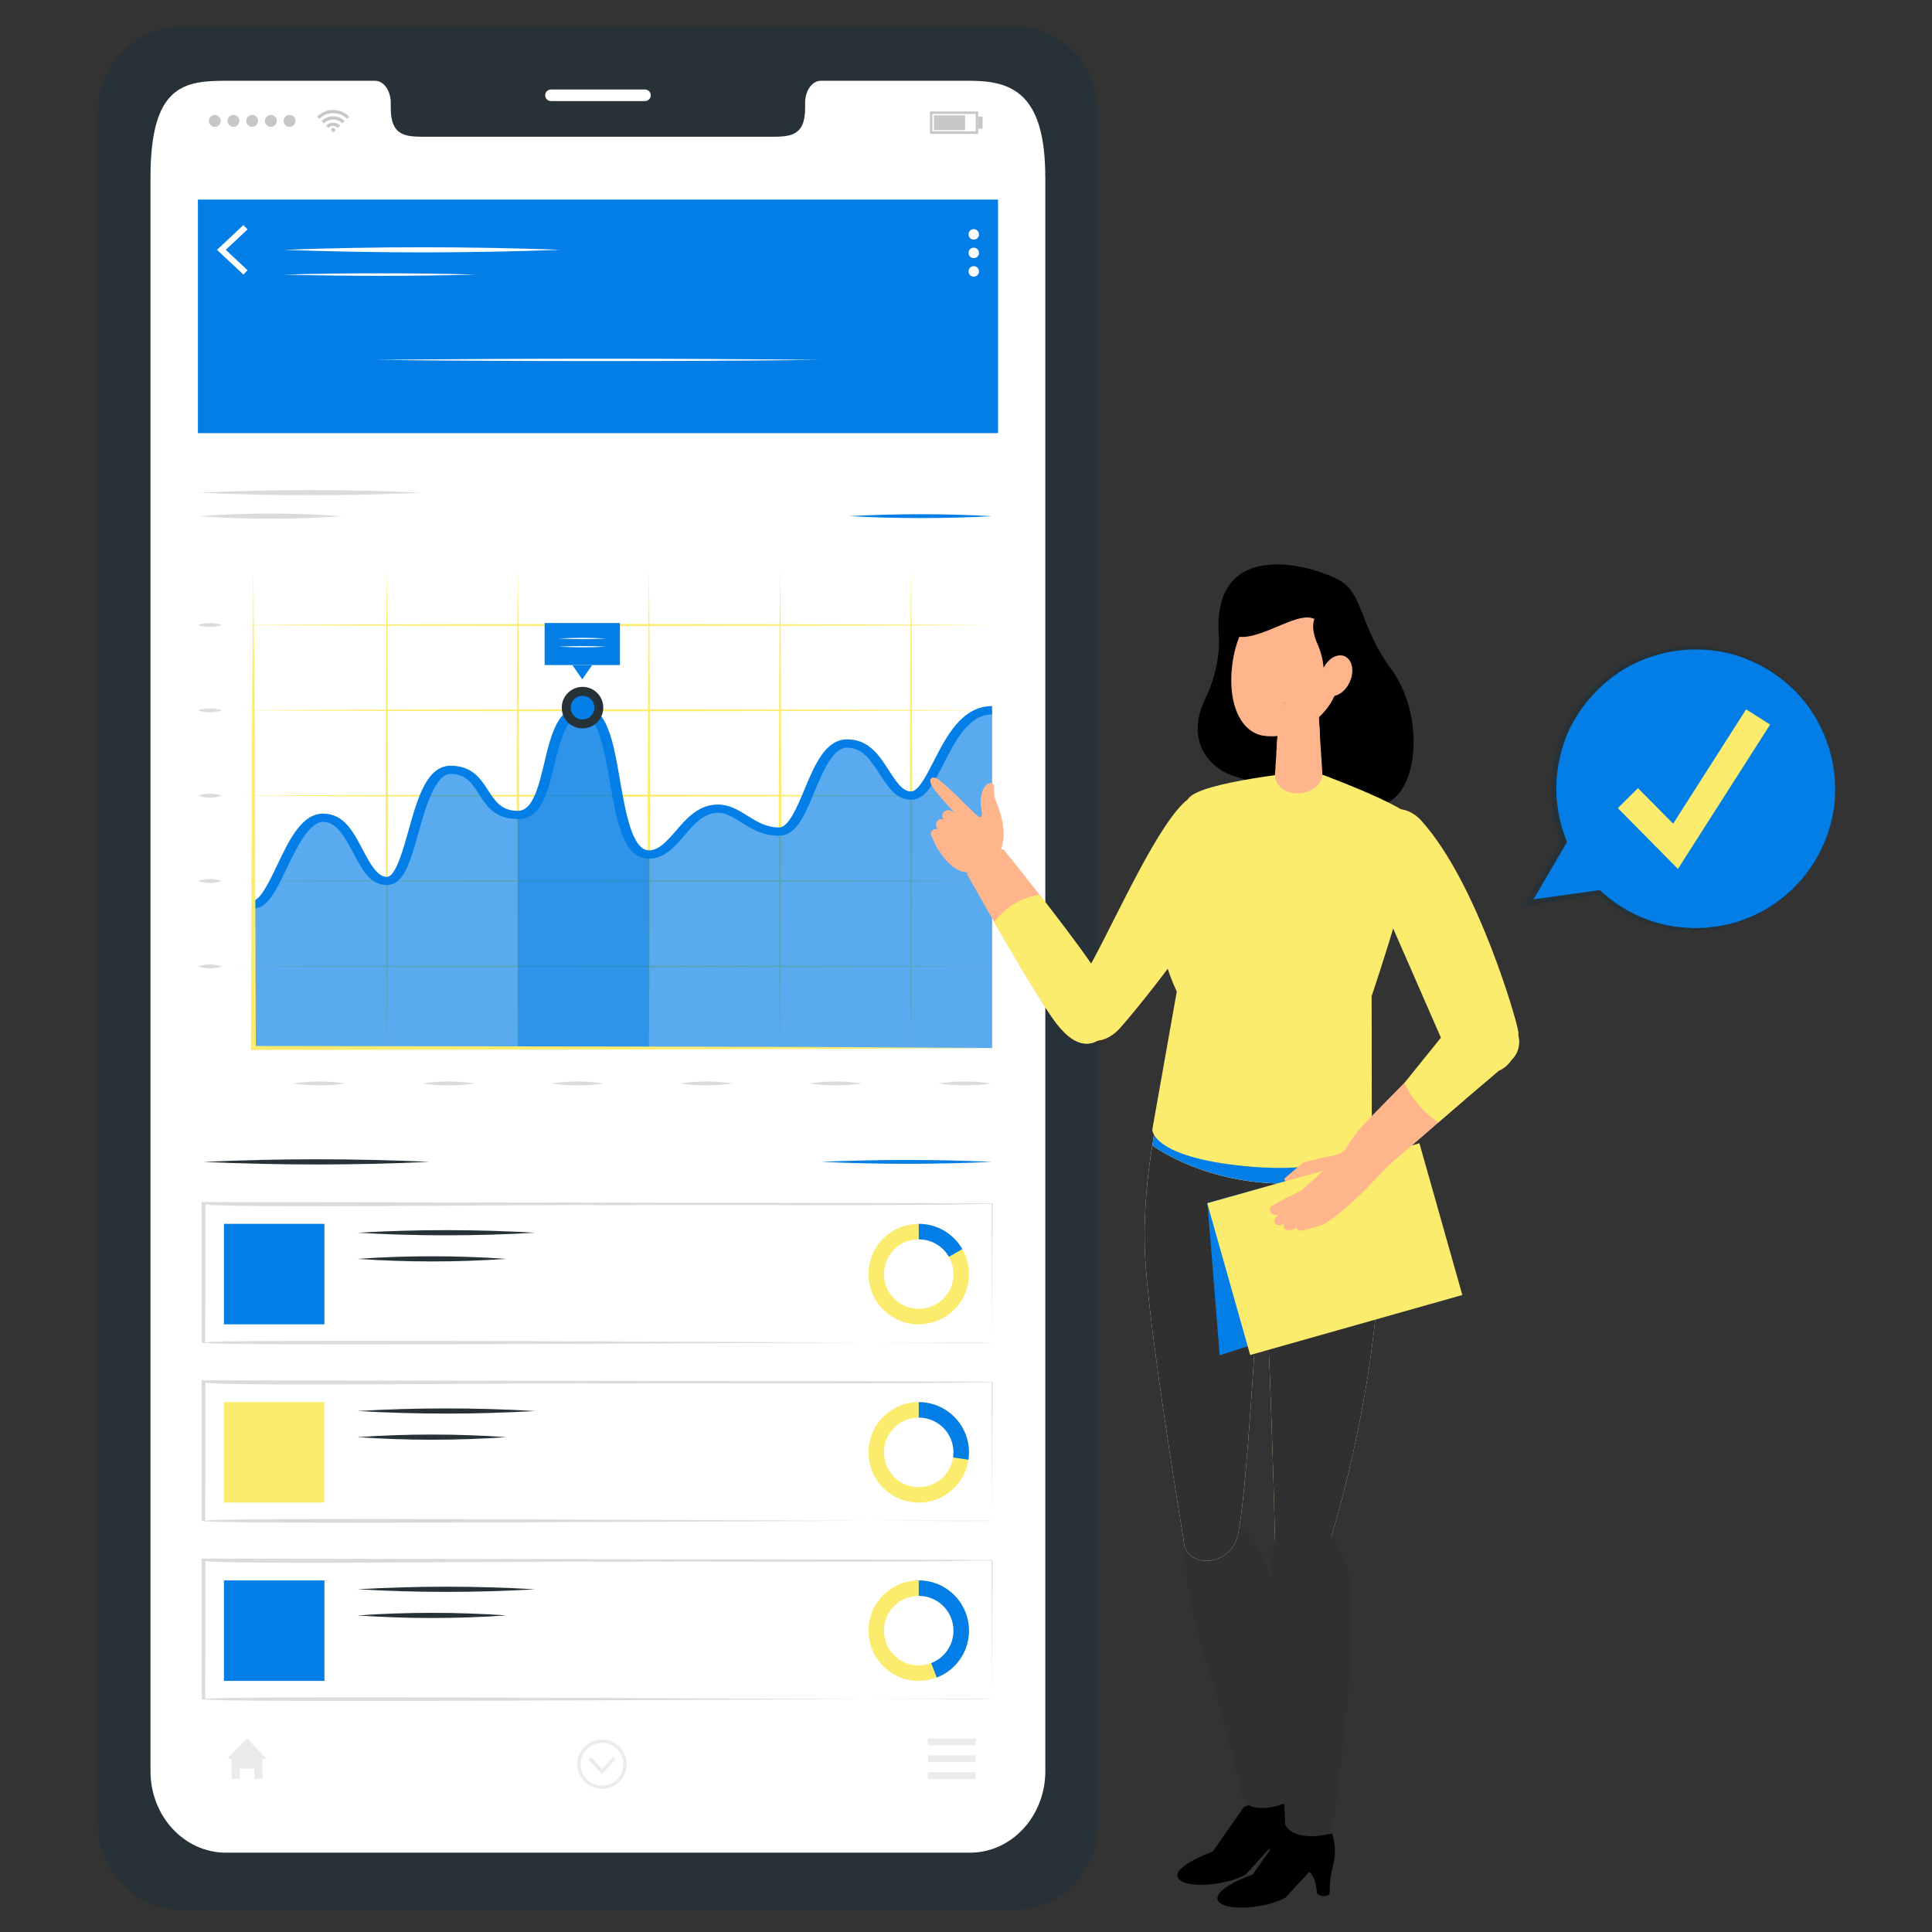
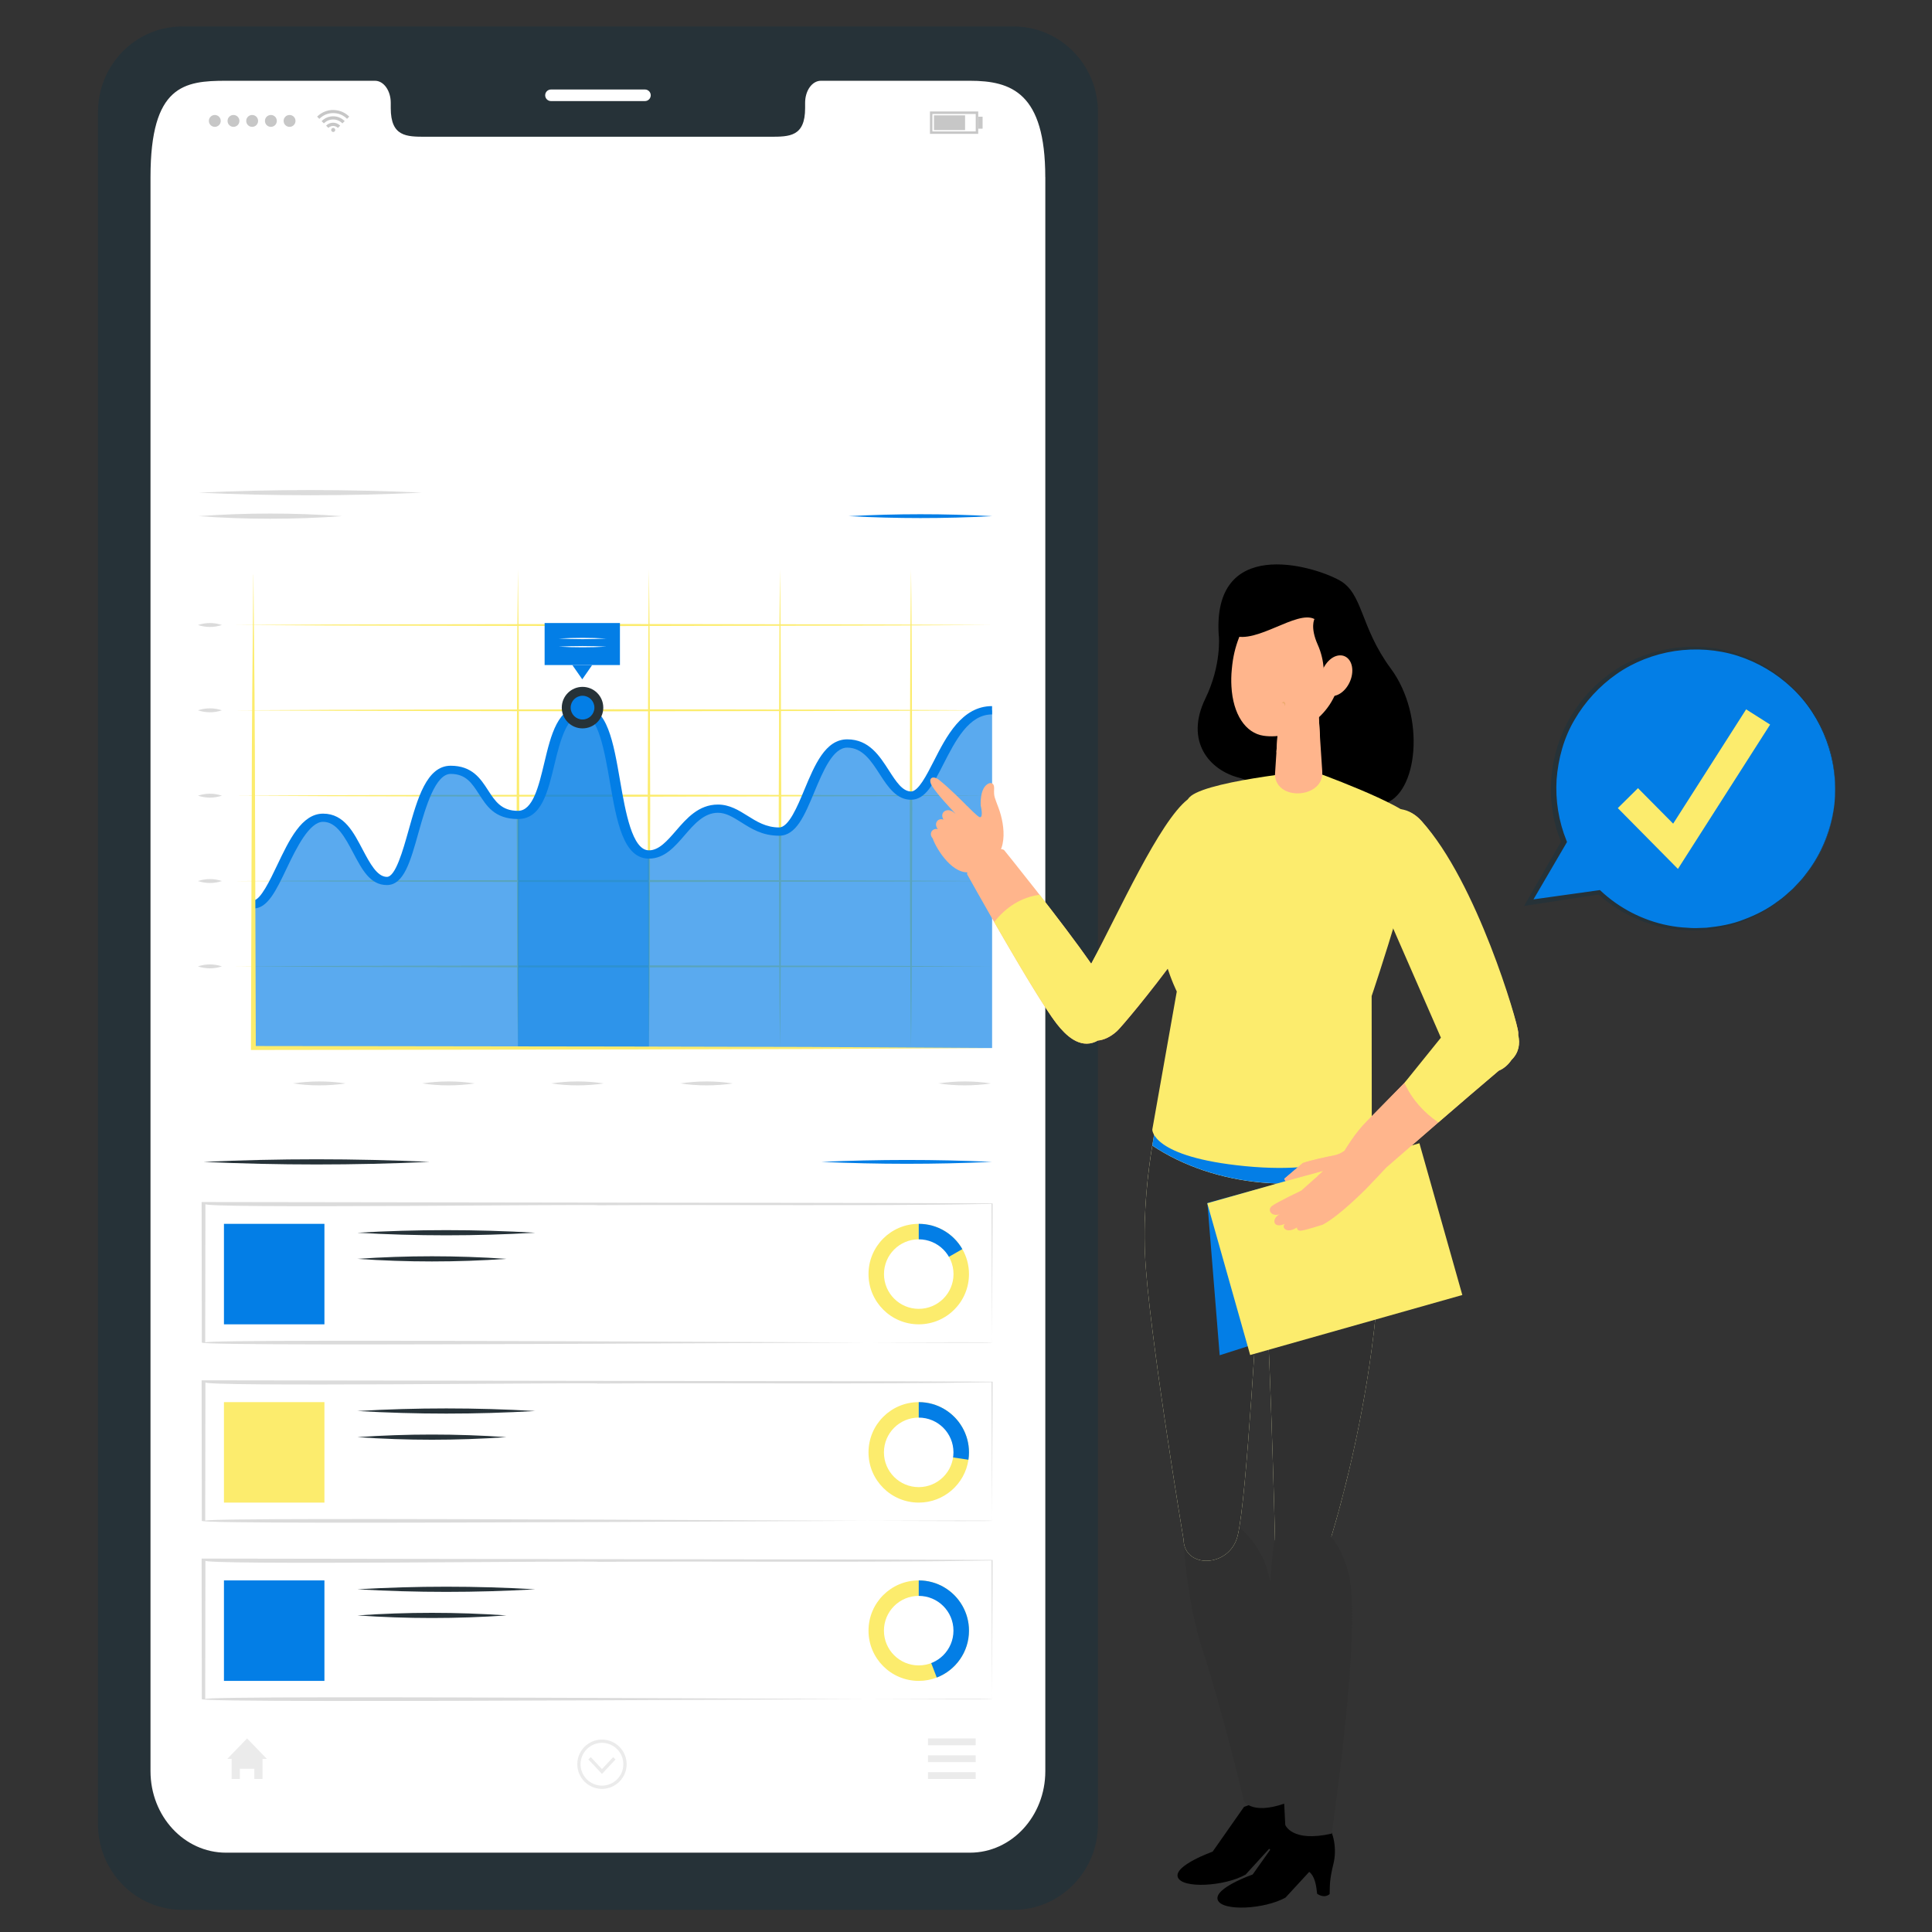
<svg xmlns="http://www.w3.org/2000/svg" width="500" height="500" viewBox="0 0 500 500" fill="none">
  <rect x="0" y="0" width="500" height="500" fill="#333333" stroke="none" />
  <g clip-path="url(#clip0_186_16383)">
    <path d="M262.356 6.852H47.133C35.116 6.852 25.357 16.768 25.357 29.035V472.076C25.357 484.317 35.116 494.259 47.133 494.259H262.356C274.374 494.259 284.158 484.317 284.158 472.076V29.035C284.158 16.781 274.387 6.852 262.356 6.852ZM270.526 458.378C270.526 470.04 261.792 479.47 251.022 479.47H58.481C47.685 479.47 38.951 470.04 38.951 458.378V45.819C38.951 22.061 47.685 20.905 58.481 20.905H97.055C99.301 20.905 101.126 23.453 101.126 26.605V27.971C101.126 35.365 105.171 35.391 110.136 35.391H199.327C204.344 35.391 208.363 35.365 208.363 27.971V26.605C208.363 23.453 210.176 20.905 212.448 20.905H251.009C261.778 20.905 270.512 24.057 270.512 45.819V458.378H270.526Z" fill="#263238" />
    <path d="M270.526 45.819V458.377C270.526 470.04 261.792 479.47 251.022 479.47H58.481C47.685 479.47 38.951 470.04 38.951 458.377V45.819C38.951 22.06 47.685 20.904 58.481 20.904H97.055C99.301 20.904 101.126 23.452 101.126 26.604V27.97C101.126 35.365 105.172 35.391 110.136 35.391H199.328C204.345 35.391 208.364 35.365 208.364 27.97V26.604C208.364 23.452 210.176 20.904 212.448 20.904H251.009C261.779 20.904 270.513 24.056 270.513 45.819H270.526Z" fill="white" />
    <path d="M90.395 30.177C90.277 30.295 90.146 30.427 90.027 30.545C89.962 30.61 89.883 30.689 89.817 30.755C88.819 29.783 87.624 29.271 86.232 29.271C84.84 29.271 83.644 29.783 82.633 30.768C82.567 30.703 82.502 30.624 82.436 30.558C82.318 30.44 82.187 30.308 82.068 30.19C82.068 30.19 82.082 30.164 82.095 30.164C82.252 30.02 82.41 29.875 82.567 29.744C82.896 29.468 83.263 29.245 83.657 29.048C84.117 28.824 84.603 28.654 85.102 28.562C85.339 28.522 85.588 28.496 85.825 28.47C85.903 28.47 86.442 28.47 86.455 28.47C86.613 28.47 86.783 28.483 86.941 28.509C87.401 28.562 87.834 28.667 88.267 28.824C88.583 28.942 88.872 29.074 89.161 29.245C89.463 29.415 89.752 29.612 90.014 29.849C90.146 29.967 90.277 30.085 90.408 30.203L90.395 30.177Z" fill="#C7C7C7" />
    <path d="M83.816 31.924C83.619 31.727 83.422 31.543 83.225 31.346C83.894 30.689 84.683 30.269 85.615 30.138C87.007 29.954 88.202 30.374 89.214 31.333C89.017 31.53 88.82 31.727 88.623 31.924C87.953 31.28 87.152 30.926 86.219 30.926C85.287 30.926 84.485 31.28 83.802 31.924H83.816Z" fill="#C7C7C7" />
    <path d="M88.044 32.515C87.847 32.712 87.65 32.909 87.453 33.106C87.111 32.777 86.704 32.593 86.218 32.593C85.732 32.593 85.325 32.777 84.984 33.106C84.787 32.909 84.59 32.712 84.393 32.515C85.325 31.543 87.006 31.464 88.031 32.515H88.044Z" fill="#C7C7C7" />
    <path d="M86.758 33.631C86.758 33.92 86.521 34.156 86.232 34.156C85.943 34.156 85.707 33.92 85.707 33.631C85.707 33.342 85.943 33.105 86.232 33.105C86.521 33.105 86.758 33.342 86.758 33.631Z" fill="#C7C7C7" />
    <path d="M54.055 31.294C54.055 30.44 54.738 29.757 55.591 29.757C56.445 29.757 57.128 30.44 57.128 31.294C57.128 32.147 56.445 32.83 55.591 32.83C54.738 32.83 54.055 32.147 54.055 31.294Z" fill="#C7C7C7" />
    <path d="M58.889 31.294C58.889 30.44 59.572 29.757 60.425 29.757C61.279 29.757 61.962 30.44 61.962 31.294C61.962 32.147 61.279 32.83 60.425 32.83C59.572 32.83 58.889 32.147 58.889 31.294Z" fill="#C7C7C7" />
    <path d="M63.721 31.294C63.721 30.44 64.404 29.757 65.257 29.757C66.111 29.757 66.794 30.44 66.794 31.294C66.794 32.147 66.111 32.83 65.257 32.83C64.404 32.83 63.721 32.147 63.721 31.294Z" fill="#C7C7C7" />
    <path d="M68.568 31.294C68.568 30.44 69.251 29.757 70.105 29.757C70.959 29.757 71.642 30.44 71.642 31.294C71.642 32.147 70.959 32.83 70.105 32.83C69.251 32.83 68.568 32.147 68.568 31.294Z" fill="#C7C7C7" />
    <path d="M73.4 31.294C73.4 30.44 74.083 29.757 74.937 29.757C75.791 29.757 76.474 30.44 76.474 31.294C76.474 32.147 75.791 32.83 74.937 32.83C74.083 32.83 73.4 32.147 73.4 31.294Z" fill="#C7C7C7" />
    <path d="M253.162 34.643H240.672V28.851H253.162V34.643ZM241.302 34.012H252.519V29.494H241.302V34.012Z" fill="#C7C7C7" />
    <path d="M249.76 29.849H241.709V33.671H249.76V29.849Z" fill="#C7C7C7" />
    <path d="M254.292 30.203H253.176V33.303H254.292V30.203Z" fill="#C7C7C7" />
    <path d="M166.913 26.158H142.589C141.762 26.158 141.092 25.488 141.092 24.66C141.092 23.833 141.762 23.163 142.589 23.163H166.913C167.74 23.163 168.41 23.833 168.41 24.66C168.41 25.488 167.74 26.158 166.913 26.158Z" fill="white" />
    <path d="M69.067 455.199H67.937V460.4H65.823V457.747H62.066V460.4H59.952V455.199H58.822L63.944 449.906L69.067 455.199Z" fill="#EBEBEB" />
    <path d="M252.506 449.906H240.16V451.666H252.506V449.906Z" fill="#EBEBEB" />
    <path d="M252.506 454.28H240.16V456.04H252.506V454.28Z" fill="#EBEBEB" />
    <path d="M252.506 458.641H240.16V460.401H252.506V458.641Z" fill="#EBEBEB" />
    <path d="M159.296 455.344L155.789 459.087L152.27 455.344L152.9 454.753L155.789 457.839L158.679 454.753L159.296 455.344Z" fill="#EBEBEB" />
    <path d="M155.789 462.961C152.269 462.961 149.406 460.098 149.406 456.578C149.406 453.058 152.269 450.195 155.789 450.195C159.309 450.195 162.172 453.058 162.172 456.578C162.172 460.098 159.309 462.961 155.789 462.961ZM155.789 451.049C152.742 451.049 150.247 453.531 150.247 456.578C150.247 459.625 152.729 462.121 155.789 462.121C158.849 462.121 161.319 459.639 161.319 456.578C161.319 453.518 158.836 451.049 155.789 451.049Z" fill="#EBEBEB" />
-     <path d="M258.286 51.65H51.219V112.092H258.286V51.65Z" fill="#037EE6" />
    <path d="M62.999 71.062L56.156 64.652L62.999 58.243L64.063 59.373L58.428 64.652L64.063 69.932L62.999 71.062Z" fill="white" />
    <path d="M253.36 60.659C253.36 61.408 252.756 62.012 252.007 62.012C251.258 62.012 250.654 61.408 250.654 60.659C250.654 59.911 251.258 59.307 252.007 59.307C252.756 59.307 253.36 59.911 253.36 60.659Z" fill="white" />
    <path d="M253.36 65.453C253.36 66.202 252.756 66.806 252.007 66.806C251.258 66.806 250.654 66.202 250.654 65.453C250.654 64.705 251.258 64.101 252.007 64.101C252.756 64.101 253.36 64.705 253.36 65.453Z" fill="white" />
    <path d="M253.36 70.234C253.36 70.982 252.756 71.586 252.007 71.586C251.258 71.586 250.654 70.982 250.654 70.234C250.654 69.485 251.258 68.881 252.007 68.881C252.756 68.881 253.36 69.485 253.36 70.234Z" fill="white" />
    <path d="M73.402 64.653C97.227 63.773 121.222 63.773 145.06 64.653C121.222 65.533 97.227 65.533 73.402 64.653Z" fill="white" />
    <path d="M73.402 71.062C89.491 70.629 107.196 70.629 123.284 71.062C107.196 71.496 89.491 71.496 73.402 71.062Z" fill="white" />
    <path d="M97.096 93.14C134.028 92.733 175.452 92.733 212.384 93.14C175.452 93.547 134.028 93.547 97.096 93.14Z" fill="white" />
    <path d="M60.648 161.751C93.325 161.515 126.015 161.58 158.692 161.488C191.369 161.58 224.059 161.528 256.736 161.751C224.059 161.987 191.369 161.922 158.692 162.027C126.015 161.935 93.325 161.987 60.648 161.751Z" fill="#FCEC6D" />
    <path d="M60.648 183.829C93.325 183.592 126.015 183.658 158.692 183.553C191.369 183.645 224.059 183.592 256.736 183.829C224.059 184.065 191.369 183.999 158.692 184.091C126.015 183.999 93.325 184.052 60.648 183.829Z" fill="#FCEC6D" />
    <path d="M60.648 205.92C93.325 205.684 126.015 205.75 158.692 205.645C191.369 205.736 224.059 205.684 256.736 205.92C224.059 206.157 191.369 206.091 158.692 206.196C126.015 206.104 93.325 206.157 60.648 205.92Z" fill="#FCEC6D" />
    <path d="M60.648 228.011C93.325 227.775 126.015 227.84 158.692 227.735C191.369 227.827 224.059 227.775 256.736 228.011C224.059 228.248 191.369 228.182 158.692 228.287C126.015 228.195 93.325 228.248 60.648 228.011Z" fill="#FCEC6D" />
    <path d="M60.648 250.102C93.325 249.866 126.015 249.931 158.692 249.826C191.369 249.918 224.059 249.866 256.736 250.102C224.059 250.338 191.369 250.273 158.692 250.378C126.015 250.286 93.325 250.338 60.648 250.102Z" fill="#FCEC6D" />
-     <path d="M100.129 147.383C100.418 168.029 100.339 188.662 100.457 209.309C100.339 229.955 100.418 250.588 100.129 271.234C99.84 250.588 99.905 229.955 99.787 209.309C99.905 188.662 99.84 168.029 100.129 147.383Z" fill="#FCEC6D" />
    <path d="M134.039 147.383C134.328 168.029 134.249 188.662 134.381 209.309C134.263 229.955 134.341 250.588 134.039 271.234C133.75 250.588 133.829 229.955 133.711 209.309C133.829 188.662 133.763 168.029 134.039 147.383Z" fill="#FCEC6D" />
    <path d="M167.951 147.383C168.24 168.029 168.162 188.662 168.28 209.309C168.162 229.955 168.24 250.588 167.951 271.234C167.662 250.588 167.741 229.955 167.623 209.309C167.741 188.662 167.676 168.029 167.951 147.383Z" fill="#FCEC6D" />
    <path d="M201.864 147.383C202.152 168.029 202.074 188.662 202.205 209.309C202.087 229.955 202.166 250.588 201.864 271.234C201.575 250.588 201.653 229.955 201.535 209.309C201.653 188.662 201.588 168.029 201.864 147.383Z" fill="#FCEC6D" />
    <path d="M235.774 147.383C236.063 168.029 235.984 188.662 236.102 209.309C235.984 229.955 236.063 250.588 235.774 271.234C235.485 250.588 235.564 229.955 235.445 209.309C235.564 188.662 235.498 168.029 235.774 147.383Z" fill="#FCEC6D" />
    <path opacity="0.5" d="M65.586 234.079C71.575 234.079 75.134 211.646 83.619 211.646C92.103 211.646 92.983 228.011 100.128 228.011C107.273 228.011 107.049 199.261 116.637 199.261C126.225 199.261 124.005 210.924 134.039 210.924C144.073 210.924 140.291 183.829 150.772 183.829C161.252 183.829 157.023 221.155 167.951 221.155C174.872 221.155 177.538 209.295 185.799 209.295C191.263 209.295 194.494 215.232 201.639 215.232C208.783 215.232 210.346 192.432 219.264 192.432C228.182 192.432 229.206 205.92 235.773 205.92C242.34 205.92 244.691 183.829 256.748 183.829V271.221H65.586V234.079Z" fill="#037EE6" />
    <path opacity="0.3" d="M65.586 234.079C71.575 234.079 75.134 211.646 83.619 211.646C92.103 211.646 92.983 228.011 100.128 228.011C107.273 228.011 107.049 199.261 116.637 199.261C126.225 199.261 124.005 210.924 134.039 210.924C144.073 210.924 140.291 183.829 150.772 183.829C161.252 183.829 157.023 221.155 167.951 221.155C174.872 221.155 177.538 209.295 185.799 209.295C191.263 209.295 194.494 215.232 201.639 215.232C208.783 215.232 210.346 192.432 219.264 192.432C228.182 192.432 229.206 205.92 235.773 205.92C242.34 205.92 244.691 183.829 256.748 183.829V271.221H65.586V234.079Z" fill="#037EE6" />
    <path d="M65.586 235.156V233.002C67.398 233.002 69.894 227.762 71.719 223.94C74.845 217.373 78.089 210.57 83.619 210.57C89.148 210.57 91.564 215.547 93.889 219.934C95.715 223.375 97.593 226.934 100.128 226.934C102.36 226.934 104.291 220.026 105.71 214.983C108.021 206.722 110.411 198.171 116.637 198.171C122.192 198.171 124.373 201.521 126.29 204.489C128.155 207.365 129.771 209.847 134.039 209.847C137.9 209.847 139.411 203.517 140.869 197.397C142.589 190.199 144.362 182.752 150.772 182.752C157.181 182.752 158.757 192.13 160.477 202.046C161.87 210.071 163.603 220.065 167.951 220.065C170.551 220.065 172.679 217.596 174.938 214.996C177.683 211.817 180.795 208.219 185.799 208.219C188.807 208.219 191.158 209.69 193.43 211.108C195.807 212.605 198.276 214.142 201.626 214.142C204.108 214.142 206.367 208.718 208.179 204.357C210.845 197.961 213.604 191.342 219.264 191.342C224.925 191.342 227.644 195.65 230.086 199.445C231.873 202.217 233.554 204.83 235.773 204.83C237.665 204.83 239.792 200.641 241.684 196.937C244.901 190.62 248.92 182.739 256.748 182.739V184.893C250.72 184.893 247.239 191.723 244.166 197.738C241.539 202.9 239.464 206.971 235.773 206.971C232.083 206.971 229.876 203.793 227.709 200.417C225.516 197.003 223.244 193.483 219.264 193.483C215.534 193.483 212.986 199.616 210.727 205.027C208.206 211.069 206.038 216.283 201.639 216.283C197.239 216.283 194.402 214.431 191.788 212.789C189.7 211.476 187.888 210.346 185.799 210.346C182.188 210.346 179.626 213.328 177.144 216.204C174.596 219.159 171.969 222.206 167.964 222.206C161.279 222.206 159.597 212.553 157.824 202.322C156.485 194.547 154.804 184.88 150.785 184.88C146.766 184.88 144.953 191.723 143.509 197.764C141.762 205.067 140.12 211.962 134.039 211.962C127.958 211.962 125.896 208.508 123.913 205.448C122.114 202.676 120.564 200.286 116.637 200.286C112.71 200.286 110.214 208.665 108.323 215.416C106.196 223.034 104.501 229.049 100.128 229.049C95.754 229.049 93.692 225.004 91.42 220.735C89.319 216.769 87.152 212.684 83.619 212.684C80.086 212.684 76.763 219.33 74.228 224.662C71.444 230.507 69.25 235.117 65.586 235.117V235.156Z" fill="#037EE6" />
    <path opacity="0.5" d="M167.95 221.155V271.208H134.039V210.924C144.073 210.924 140.291 183.829 150.771 183.829C161.252 183.829 157.01 221.155 167.95 221.155Z" fill="#037EE6" />
    <path d="M150.758 188.505C153.725 188.505 156.13 186.1 156.13 183.133C156.13 180.167 153.725 177.762 150.758 177.762C147.792 177.762 145.387 180.167 145.387 183.133C145.387 186.1 147.792 188.505 150.758 188.505Z" fill="#263238" />
    <path d="M153.832 183.134C153.832 184.828 152.453 186.207 150.759 186.207C149.065 186.207 147.686 184.828 147.686 183.134C147.686 181.44 149.065 180.061 150.759 180.061C152.453 180.061 153.832 181.44 153.832 183.134Z" fill="#037EE6" />
    <path d="M160.438 161.239H140.947V172.114H160.438V161.239Z" fill="#037EE6" />
    <path d="M148.119 172.114H153.254L150.693 175.805L148.119 172.114Z" fill="#037EE6" />
    <path d="M144.586 165.245C148.697 165.021 152.821 165.021 156.932 165.245C152.821 165.468 148.697 165.468 144.586 165.245Z" fill="white" />
    <path d="M144.586 167.36C148.697 167.137 152.821 167.137 156.932 167.36C152.821 167.583 148.697 167.583 144.586 167.36Z" fill="white" />
    <path d="M65.587 148.723C65.797 169.133 65.994 189.556 66.007 209.965L66.204 271.208L65.574 270.709L161.148 270.84L208.942 270.946L256.736 271.221L208.942 271.497L161.148 271.602L65.574 271.734H64.943V271.234L65.14 209.992C65.153 189.582 65.35 169.159 65.561 148.749L65.587 148.723Z" fill="#FCEC6D" />
    <path d="M75.818 280.388C80.35 279.718 84.907 279.705 89.438 280.388C84.907 281.071 80.35 281.058 75.818 280.388Z" fill="#DBDBDB" />
    <path d="M51.219 161.75C53.281 161.081 55.369 161.068 57.431 161.75C55.369 162.433 53.281 162.42 51.219 161.75Z" fill="#DBDBDB" />
    <path d="M51.219 183.829C53.281 183.159 55.369 183.146 57.431 183.829C55.369 184.512 53.281 184.498 51.219 183.829Z" fill="#DBDBDB" />
    <path d="M51.219 205.919C53.281 205.25 55.369 205.236 57.431 205.919C55.369 206.602 53.281 206.589 51.219 205.919Z" fill="#DBDBDB" />
    <path d="M51.219 228.01C53.281 227.34 55.369 227.327 57.431 228.01C55.369 228.693 53.281 228.68 51.219 228.01Z" fill="#DBDBDB" />
    <path d="M51.219 250.101C53.281 249.431 55.369 249.418 57.431 250.101C55.369 250.784 53.281 250.771 51.219 250.101Z" fill="#DBDBDB" />
    <path d="M109.23 280.388C113.762 279.718 118.319 279.705 122.85 280.388C118.319 281.071 113.762 281.058 109.23 280.388Z" fill="#DBDBDB" />
    <path d="M142.629 280.388C147.16 279.718 151.717 279.705 156.249 280.388C151.717 281.071 147.16 281.058 142.629 280.388Z" fill="#DBDBDB" />
    <path d="M176.029 280.388C180.56 279.718 185.118 279.705 189.649 280.388C185.118 281.071 180.56 281.058 176.029 280.388Z" fill="#DBDBDB" />
-     <path d="M209.428 280.388C213.959 279.718 218.516 279.705 223.047 280.388C218.516 281.071 213.959 281.058 209.428 280.388Z" fill="#DBDBDB" />
    <path d="M242.84 280.388C247.371 279.718 251.928 279.705 256.46 280.388C251.928 281.071 247.371 281.058 242.84 280.388Z" fill="#DBDBDB" />
    <path d="M51.389 127.498C70.617 126.605 89.989 126.605 109.217 127.498C89.989 128.391 70.617 128.391 51.389 127.498Z" fill="#DBDBDB" />
    <path d="M51.389 133.579C63.708 132.686 76.172 132.686 88.492 133.579C76.172 134.472 63.708 134.472 51.389 133.579Z" fill="#DBDBDB" />
    <path d="M219.646 133.579C232.005 132.922 244.391 132.909 256.749 133.579C244.391 134.248 232.005 134.235 219.646 133.579Z" fill="#037EE6" />
    <path d="M52.678 300.693C72.129 299.8 91.724 299.8 111.176 300.693C91.724 301.586 72.129 301.586 52.678 300.693Z" fill="#263238" />
    <path d="M212.566 300.693C227.276 300.036 242.025 300.023 256.735 300.693C242.025 301.363 227.276 301.349 212.566 300.693Z" fill="#037EE6" />
    <path d="M92.498 319.028C107.786 318.135 123.218 318.135 138.506 319.028C123.218 319.921 107.786 319.921 92.498 319.028Z" fill="#263238" />
    <path d="M92.498 325.792C105.303 324.899 118.253 324.899 131.059 325.792C118.253 326.685 105.303 326.685 92.498 325.792Z" fill="#263238" />
    <path d="M256.749 347.449C256.29 347.003 51.771 348.737 52.23 347.449L52.178 311.568V311.082H52.664L154.7 311.227C188.756 311.305 222.825 311.253 256.881 311.437C256.946 311.568 256.697 347.331 256.736 347.463L256.749 347.449ZM256.749 347.449L256.605 311.568C223.534 312.172 188.454 311.699 154.713 311.923C155.173 311.568 50.326 312.881 53.163 311.568L53.11 347.449C50.326 346.228 257.354 347.843 256.736 347.449H256.749Z" fill="#DBDBDB" />
    <path d="M83.962 316.729H57.957V342.734H83.962V316.729Z" fill="#037EE6" />
    <path d="M250.774 329.732C250.774 336.916 244.956 342.734 237.772 342.734C230.588 342.734 224.77 336.916 224.77 329.732C224.77 322.548 230.588 316.729 237.772 316.729C242.605 316.729 246.808 319.356 249.054 323.27C250.144 325.175 250.774 327.381 250.774 329.732Z" fill="#FCEC6D" />
    <path d="M249.053 323.27L237.771 329.732V316.729C242.605 316.729 246.808 319.356 249.053 323.27Z" fill="#037EE6" />
    <path d="M237.772 338.729C242.741 338.729 246.769 334.701 246.769 329.732C246.769 324.763 242.741 320.735 237.772 320.735C232.803 320.735 228.775 324.763 228.775 329.732C228.775 334.701 232.803 338.729 237.772 338.729Z" fill="white" />
    <path d="M92.498 365.167C107.786 364.274 123.218 364.274 138.506 365.167C123.218 366.06 107.786 366.06 92.498 365.167Z" fill="#263238" />
    <path d="M92.498 371.931C105.303 371.037 118.253 371.037 131.059 371.931C118.253 372.824 105.303 372.824 92.498 371.931Z" fill="#263238" />
    <path d="M256.749 393.588C256.29 393.142 51.771 394.875 52.23 393.588L52.178 357.707V357.221H52.664L154.7 357.365C188.756 357.444 222.825 357.391 256.881 357.575C256.946 357.707 256.697 393.47 256.736 393.601L256.749 393.588ZM256.749 393.588L256.605 357.707C223.534 358.311 188.454 357.838 154.713 358.061C155.173 357.707 50.326 359.02 53.163 357.707L53.11 393.588C50.326 392.367 257.354 393.982 256.736 393.588H256.749Z" fill="#DBDBDB" />
    <path d="M83.962 362.868H57.957V388.873H83.962V362.868Z" fill="#FCEC6D" />
    <path d="M250.774 375.871C250.774 376.514 250.722 377.158 250.63 377.775C249.711 384.053 244.299 388.873 237.772 388.873C230.588 388.873 224.77 383.055 224.77 375.871C224.77 368.686 230.588 362.868 237.772 362.868C242.592 362.868 246.808 365.495 249.054 369.409C250.144 371.313 250.774 373.52 250.774 375.871Z" fill="#FCEC6D" />
    <path d="M250.774 375.871C250.774 376.514 250.721 377.158 250.629 377.775L237.771 375.871V362.868C242.592 362.868 246.808 365.495 249.053 369.409C250.144 371.313 250.774 373.52 250.774 375.871Z" fill="#037EE6" />
    <path d="M246.755 375.871C246.755 380.835 242.736 384.867 237.758 384.867C232.781 384.867 228.762 380.835 228.762 375.871C228.762 370.906 232.781 366.874 237.758 366.874C242.736 366.874 246.755 370.893 246.755 375.871Z" fill="white" />
    <path d="M92.498 411.307C107.786 410.413 123.218 410.413 138.506 411.307C123.218 412.2 107.786 412.2 92.498 411.307Z" fill="#263238" />
    <path d="M92.498 418.07C105.303 417.177 118.253 417.177 131.059 418.07C118.253 418.963 105.303 418.963 92.498 418.07Z" fill="#263238" />
    <path d="M256.749 439.728C256.29 439.281 51.771 441.015 52.23 439.728L52.178 403.846V403.36H52.664L154.7 403.505C188.756 403.584 222.825 403.531 256.881 403.715C256.946 403.846 256.697 439.61 256.736 439.741L256.749 439.728ZM256.749 439.728L256.605 403.846C223.534 404.45 188.454 403.978 154.713 404.201C155.173 403.846 50.326 405.16 53.163 403.846L53.11 439.728C50.326 438.506 257.354 440.122 256.736 439.728H256.749Z" fill="#DBDBDB" />
    <path d="M83.962 409.008H57.957V435.013H83.962V409.008Z" fill="#037EE6" />
    <path d="M250.774 422.01C250.774 427.54 247.307 432.281 242.434 434.146C240.99 434.711 239.414 435.013 237.772 435.013C230.588 435.013 224.77 429.194 224.77 422.01C224.77 414.826 230.588 409.008 237.772 409.008C242.605 409.008 246.808 411.635 249.054 415.548C250.144 417.453 250.774 419.659 250.774 422.01Z" fill="#FCEC6D" />
    <path d="M250.774 422.01C250.774 427.54 247.307 432.281 242.434 434.146L237.771 422.01V409.008C242.605 409.008 246.808 411.635 249.053 415.548C250.144 417.453 250.774 419.659 250.774 422.01Z" fill="#037EE6" />
    <path d="M246.755 422.01C246.755 426.975 242.736 431.007 237.758 431.007C232.781 431.007 228.762 426.975 228.762 422.01C228.762 417.046 232.781 413.014 237.758 413.014C242.736 413.014 246.755 417.033 246.755 422.01Z" fill="white" />
  </g>
  <path d="M474.77 207.902C472.678 227.905 454.747 242.423 434.723 240.333C426.635 239.491 419.446 236.055 413.871 230.935L395.631 233.614L404.758 217.861C402.539 212.475 401.613 206.499 402.259 200.327C404.351 180.325 422.282 165.806 442.306 167.896C462.329 169.986 476.863 187.899 474.77 207.902Z" fill="#037EE6" />
  <path d="M474.769 207.903C474.011 214.552 471.567 221.06 467.411 226.362C466.456 227.751 465.221 228.901 464.111 230.164C462.848 231.272 461.668 232.478 460.264 233.418C457.596 235.466 454.605 237.079 451.474 238.314C448.356 239.618 445 240.249 441.658 240.656C439.973 240.74 438.288 240.895 436.589 240.754C434.89 240.712 433.205 240.53 431.548 240.235C424.879 239.029 418.56 235.915 413.519 231.342L413.954 231.468L395.742 234.26L394.422 234.456L395.096 233.292L404.167 217.511L404.125 218.128C399.702 207.734 400.699 195.362 406.371 185.669C409.194 180.816 413.14 176.636 417.787 173.522C422.435 170.394 427.827 168.444 433.346 167.687C438.864 166.957 444.551 167.462 449.831 169.201C455.096 170.969 459.927 173.957 463.887 177.814C471.933 185.459 475.977 196.919 474.797 207.889L474.769 207.903ZM474.769 207.903C475.878 196.933 471.75 185.529 463.704 177.997C459.702 174.223 454.872 171.376 449.648 169.706C444.425 168.065 438.822 167.687 433.43 168.486C428.052 169.314 422.828 171.32 418.377 174.434C413.926 177.548 410.177 181.63 407.467 186.315C404.7 190.986 403.268 196.344 402.847 201.717C402.51 207.117 403.381 212.574 405.417 217.581L405.543 217.904L405.374 218.199L396.191 233.909L395.545 232.941L413.8 230.388L414.052 230.346L414.235 230.514C419.065 235.045 425.159 238.201 431.689 239.492C433.318 239.815 434.975 240.025 436.631 240.095C438.288 240.277 439.959 240.151 441.616 240.095C444.916 239.758 448.244 239.197 451.347 237.949C454.465 236.785 457.484 235.256 460.137 233.222C461.542 232.296 462.721 231.104 463.985 230.009C465.108 228.775 466.344 227.625 467.299 226.25C471.483 221.004 473.955 214.523 474.769 207.875V207.903Z" fill="#263238" />
  <path d="M434.246 224.875L418.688 209.137L423.911 203.975L433.01 213.163L451.896 183.579L458.103 187.521L434.246 224.875Z" fill="#FCEC6D" />
  <path fill-rule="evenodd" clip-rule="evenodd" d="M315.438 164.582C315.438 164.582 316.174 172.121 311.931 180.822C306.603 191.791 312.919 199.349 320.785 201.306C324.563 202.236 329.174 207.623 339.423 206.713C344.615 206.267 349.769 210.356 358.158 208.011C366.896 205.569 369.124 185.434 359.921 172.993C351.9 162.14 352.83 153.555 346.591 150.145C339.287 146.152 313.636 138.924 315.418 164.563L315.438 164.582Z" fill="black" />
  <path fill-rule="evenodd" clip-rule="evenodd" d="M309.876 207.722C302.456 213.419 289.456 236.325 282.404 249.426C274.422 237.953 259.852 219.989 259.852 219.989C257.682 218.613 250.32 223.322 250.281 226.248C250.281 226.248 267.757 257.623 273.511 265.007C275.778 267.914 279.381 271.441 283.547 269.6C283.741 269.503 283.915 269.406 284.089 269.309C285.678 269.154 287.402 268.398 289.127 266.809C290.948 265.142 318.149 232.876 321.637 216.927C323.651 207.722 317.316 202.024 309.876 207.722Z" fill="#FFB58C" />
  <path fill-rule="evenodd" clip-rule="evenodd" d="M307.474 206.809C300.054 212.507 289.456 236.324 282.404 249.405C278.665 244.037 273.511 237.274 269.055 231.576C264.25 232.177 260.259 234.851 257.295 238.63C262.836 248.262 270.159 260.703 273.511 264.986C275.778 267.893 279.382 271.42 283.547 269.579C283.741 269.482 283.915 269.385 284.089 269.288C285.678 269.133 287.402 268.377 289.127 266.788C290.948 265.122 318.149 232.855 321.637 216.906C323.652 207.701 314.914 201.093 307.474 206.809Z" fill="#FCEC6D" />
  <path d="M321.965 467.597L313.828 479.205C313.828 479.205 303.754 482.79 304.819 485.813C305.885 488.837 316.947 488.216 322.372 485.135L328.456 478.469C329.889 479.593 330.277 481.783 330.529 484.127C330.529 484.127 332.253 485.484 333.764 484.205C333.822 481.783 333.706 480.562 334.714 476.318C335.624 472.519 334.714 468.14 333.067 466.26C331.071 463.992 321.965 467.616 321.965 467.616V467.597Z" fill="black" />
  <path d="M312.203 392.425L306.41 399.034C306.41 399.034 306.778 413.665 311.506 427.928C316.233 442.191 321.968 466.202 321.968 466.202C321.968 466.202 324.409 470.156 334.173 466.086C334.173 466.086 332.72 415.021 326.734 403.064C320.747 391.127 312.222 392.425 312.222 392.425H312.203Z" fill="#303030" />
  <path d="M332.389 473.546L324.194 485.116C324.194 485.116 314.1 488.643 315.146 491.685C316.193 494.708 327.255 494.146 332.699 491.084L338.822 484.437C340.255 485.561 340.623 487.771 340.875 490.096C340.875 490.096 342.6 491.453 344.111 490.193C344.188 487.771 344.053 486.55 345.099 482.325C346.029 478.527 345.138 474.147 343.491 472.267C341.495 470 332.389 473.566 332.389 473.566V473.546Z" fill="black" />
  <path d="M354.458 287.545C354.381 287.138 343.357 289.832 334.309 292.119L311.971 290.471L299.901 287.719C299.901 287.719 299.804 288.088 299.668 288.747C298.757 292.797 295.638 308.223 296.316 324.385C297.091 343.222 306.313 398.511 306.313 398.511C306.507 406.069 318.287 405.739 320.302 397.445C322.704 387.639 325.223 338.687 326.734 317.602C328.594 343.764 329.989 397.697 329.969 398.298C329.698 406.883 343.648 407.173 343.938 399.635C343.938 399.635 364.533 336.672 354.478 287.564L354.458 287.545Z" fill="#FFFDBD" />
  <path d="M298.215 296.439C297.071 303.416 295.87 313.726 296.316 324.384C297.091 343.221 306.313 398.51 306.313 398.51C306.507 406.068 318.286 405.739 320.301 397.444C322.704 387.638 325.222 338.686 326.733 317.602C328.593 343.764 329.988 397.696 329.969 398.297C329.698 406.882 343.647 407.173 343.938 399.634C343.938 399.634 360.871 347.911 356.531 301.652C337.932 309.52 314.256 307.195 298.215 296.478V296.439Z" fill="#303030" />
  <path d="M334.309 292.119L311.97 290.471L299.9 287.719C299.9 287.719 299.804 288.088 299.668 288.747C299.358 290.122 298.796 292.855 298.215 296.46C314.257 307.176 337.932 309.502 356.531 301.634C356.086 296.866 355.407 292.138 354.478 287.545C354.4 287.138 343.376 289.832 334.328 292.119H334.309Z" fill="#037EE6" />
  <path d="M339.463 199.465C339.463 199.465 363.603 208.069 366.277 212.352C368.95 216.635 354.981 257.777 354.981 257.777L355.02 296.458C355.02 296.458 346.689 304.171 322.316 301.807C297.944 299.443 298.215 292.33 298.215 292.33L304.55 256.595C304.55 256.595 298.777 245.142 300.191 234.522C300.656 231.053 305.538 227.623 305.693 224.251C306.003 217.662 306.72 208.263 307.476 206.81C309.84 202.314 339.463 199.465 339.463 199.465V199.465Z" fill="#FCEC6D" />
  <path d="M341.188 182.546C341.072 183.205 342.196 199.6 342.196 199.6C342.796 206.479 330.571 207.545 329.951 200.685L330.901 186.015L341.188 182.546V182.546Z" fill="#FFB58C" />
  <path d="M341.612 190.646C341.36 186.693 341.147 182.875 341.186 182.546L330.898 186.015L330.336 194.658C330.646 195.046 330.898 195.278 330.898 195.278C335.625 197.158 339.171 194.445 341.612 190.646V190.646Z" fill="#FFB58C" />
  <path d="M346.824 175.299C345.08 186.21 334.696 191.52 327.024 190.415C322.354 189.737 319.08 184.873 318.693 177.606C318.615 176.23 318.635 174.757 318.79 173.226C318.848 172.431 318.964 171.637 319.08 170.823C320.824 159.932 328.457 152.083 336.129 153.323C343.802 154.544 348.587 164.389 346.824 175.299V175.299Z" fill="#FFB58C" />
  <path d="M336.673 392.968L329.756 398.762C329.756 398.762 327.412 414.169 329.427 430.06C331.442 445.951 332.624 472.268 332.624 472.268C332.624 472.268 334.29 476.899 344.636 474.535C344.636 474.535 352.637 420.68 348.956 406.979C345.275 393.278 336.653 392.968 336.653 392.968H336.673Z" fill="#303030" />
  <path d="M315.652 350.739L373.891 332.116L364.843 296.903L312.475 311.322L315.652 350.739Z" fill="#037EE6" />
  <path d="M392.917 267.893C392.917 267.641 392.936 267.428 392.917 267.176C392.8 264.579 381.68 228.63 367.943 212.545C361.472 204.968 350.293 213.417 354.866 222.196L376.39 267.098L353.742 290.179C352.25 291.71 350.894 293.376 349.693 295.159C348.356 297.155 347.988 297.737 348.027 297.795C347.213 298.396 346.283 298.841 345.295 299.035C342.989 299.5 339.444 300.237 337.158 301.012L332.372 305.081C333.128 307.194 335.298 307.155 338.068 304.849L340.974 304.403L336.712 308.182C336.712 308.182 330.551 311.108 329.156 312.136C327.703 313.221 329.156 315.12 331.21 314.248C328.846 315.411 329.408 318.201 332.45 316.787C331.462 317.833 333.07 319.422 335.588 317.717C335.588 317.717 335.511 318.647 336.654 318.55C337.797 318.453 342.272 317 342.272 317C346.709 314.655 353.083 308.085 353.354 307.872C353.354 307.872 358.411 302.601 358.76 302.175C363.061 298.434 379.064 284.52 387.841 277.117C389.1 276.594 390.243 275.644 391.134 274.327C393.013 272.505 393.42 270.16 392.878 267.931L392.917 267.893Z" fill="#F9C28C" />
  <path d="M367.345 295.872L312.441 311.402L323.544 350.675L378.448 335.145L367.345 295.872Z" fill="#FCEC6D" />
  <path d="M392.916 267.893C392.916 267.641 392.936 267.428 392.916 267.176C392.8 264.579 382.183 228.185 367.943 212.545C359.593 203.379 349.227 216.072 353.8 224.832L372.903 268.552L363.448 280.276C365.347 284.52 368.485 287.97 372.225 290.508C377.708 285.76 383.656 280.664 387.898 277.079C389.158 276.555 390.301 275.606 391.192 274.288C393.071 272.466 393.478 270.121 392.936 267.893H392.916Z" fill="#FCEC6D" />
  <path fill-rule="evenodd" clip-rule="evenodd" d="M250.302 208.613C249.469 207.76 245.788 204.02 243.037 201.849C241.293 200.473 239.995 201.5 241.255 203.477C242.572 205.57 246.021 209.252 247.299 210.609H247.28C247.144 210.512 247.009 210.395 246.854 210.26C245.188 208.845 243.018 210.202 244.18 212.12C242.669 211.578 241.584 213.167 242.708 214.581C241.255 214.252 240.305 215.744 241.352 216.946C241.352 217.023 241.41 217.023 241.41 217.023C241.991 218.961 245.904 225.879 250.477 225.763C254.022 225.666 254.817 223.612 254.817 223.612C261.229 221.674 260.067 213.554 258.459 209.194C257.432 206.364 257.18 206.248 257.277 204.194C257.374 202.14 255.921 202.741 255.921 202.741C253.441 203.787 253.809 208.496 253.809 208.496C253.809 208.496 254.565 211.558 253.596 211.5C253.073 211.461 250.341 208.613 250.341 208.613C250.341 208.613 250.341 208.613 250.322 208.613H250.302Z" fill="#FFB58C" />
  <path d="M363.447 280.276L353.76 290.14C352.268 291.671 350.912 293.338 349.711 295.121C348.374 297.117 348.006 297.698 348.044 297.756C347.231 298.357 346.301 298.803 345.313 298.997C343.007 299.462 339.462 300.198 337.175 300.973L332.39 305.043C332.468 305.276 332.584 305.489 332.7 305.663L342.407 303.047L340.953 304.365H341.012L339.229 305.934L336.769 308.124C336.769 308.124 330.608 311.051 329.213 312.078C327.76 313.163 329.213 315.062 331.266 314.19C328.903 315.353 329.465 318.143 332.506 316.729C331.518 317.775 333.126 319.364 335.645 317.659C335.645 317.659 335.567 318.589 336.71 318.492C337.854 318.395 342.329 316.942 342.329 316.942C346.766 314.597 353.14 308.027 353.411 307.814C353.411 307.814 358.468 302.543 358.816 302.117C361.025 300.179 366.372 295.547 372.223 290.489C368.484 287.931 365.365 284.501 363.447 280.257V280.276Z" fill="#FFB58C" />
  <path fill-rule="evenodd" clip-rule="evenodd" d="M319.159 164.446C325.204 166.791 335.589 157.818 340.18 160.202C340.18 160.202 339.018 162.333 341.014 166.81C343.029 171.287 342.583 175.414 342.583 175.414L344.947 175.162C344.947 175.162 355.021 171.093 352.057 160.783C347.988 146.559 333.07 148.69 326.095 151.481C313.599 156.5 319.14 164.426 319.14 164.426L319.159 164.446Z" fill="black" />
  <path fill-rule="evenodd" clip-rule="evenodd" d="M345.794 169.776C343.489 170.513 341.609 173.613 341.609 176.423C341.609 179.233 343.489 180.706 345.794 179.97C348.1 179.233 349.979 176.346 349.979 173.536C349.979 170.726 348.1 169.04 345.794 169.776V169.776Z" fill="#FFB58C" />
  <path fill-rule="evenodd" clip-rule="evenodd" d="M331.713 181.986C331.713 181.986 332.024 181.85 332.257 182.044C332.47 182.219 332.509 182.744 332.509 182.744C332.509 182.744 332.82 182.083 332.431 181.714C332.062 181.384 331.732 181.986 331.732 181.986H331.713Z" fill="#EDAB70" />
  <defs>
    <clipPath id="clip0_186_16383">
      <rect width="258.801" height="487.407" fill="white" transform="translate(25.357 6.852)" />
    </clipPath>
  </defs>
</svg>